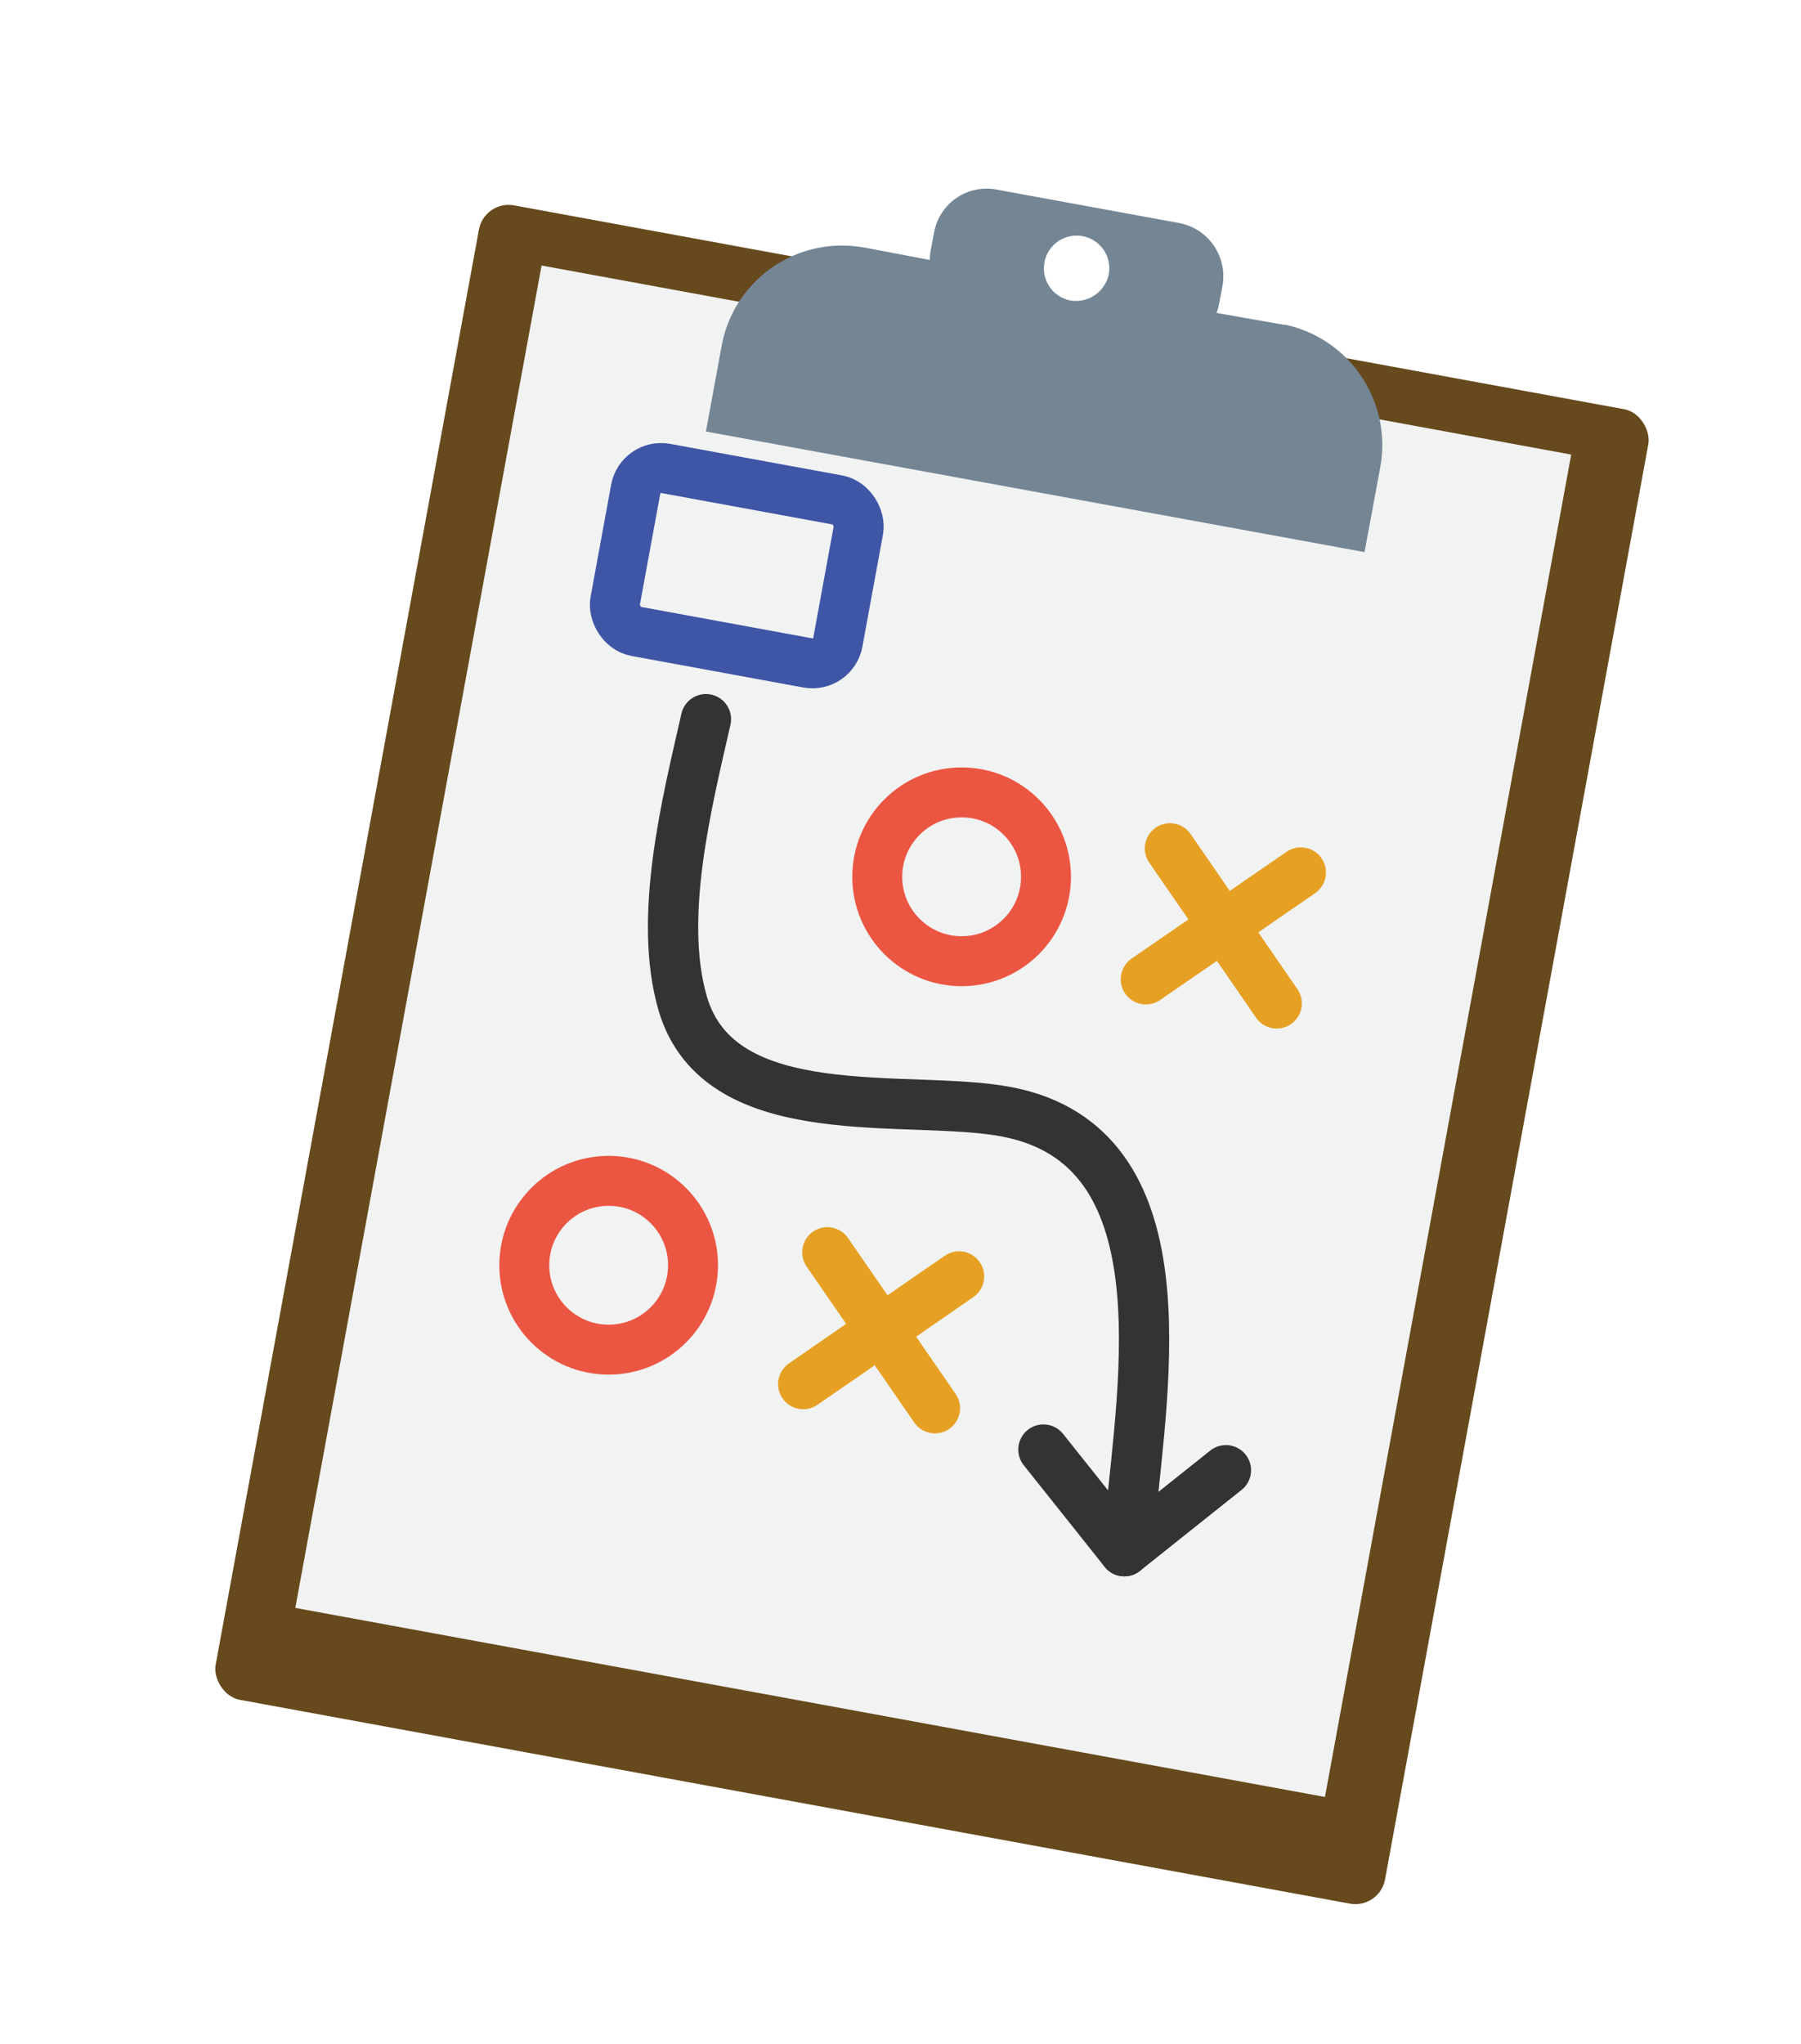
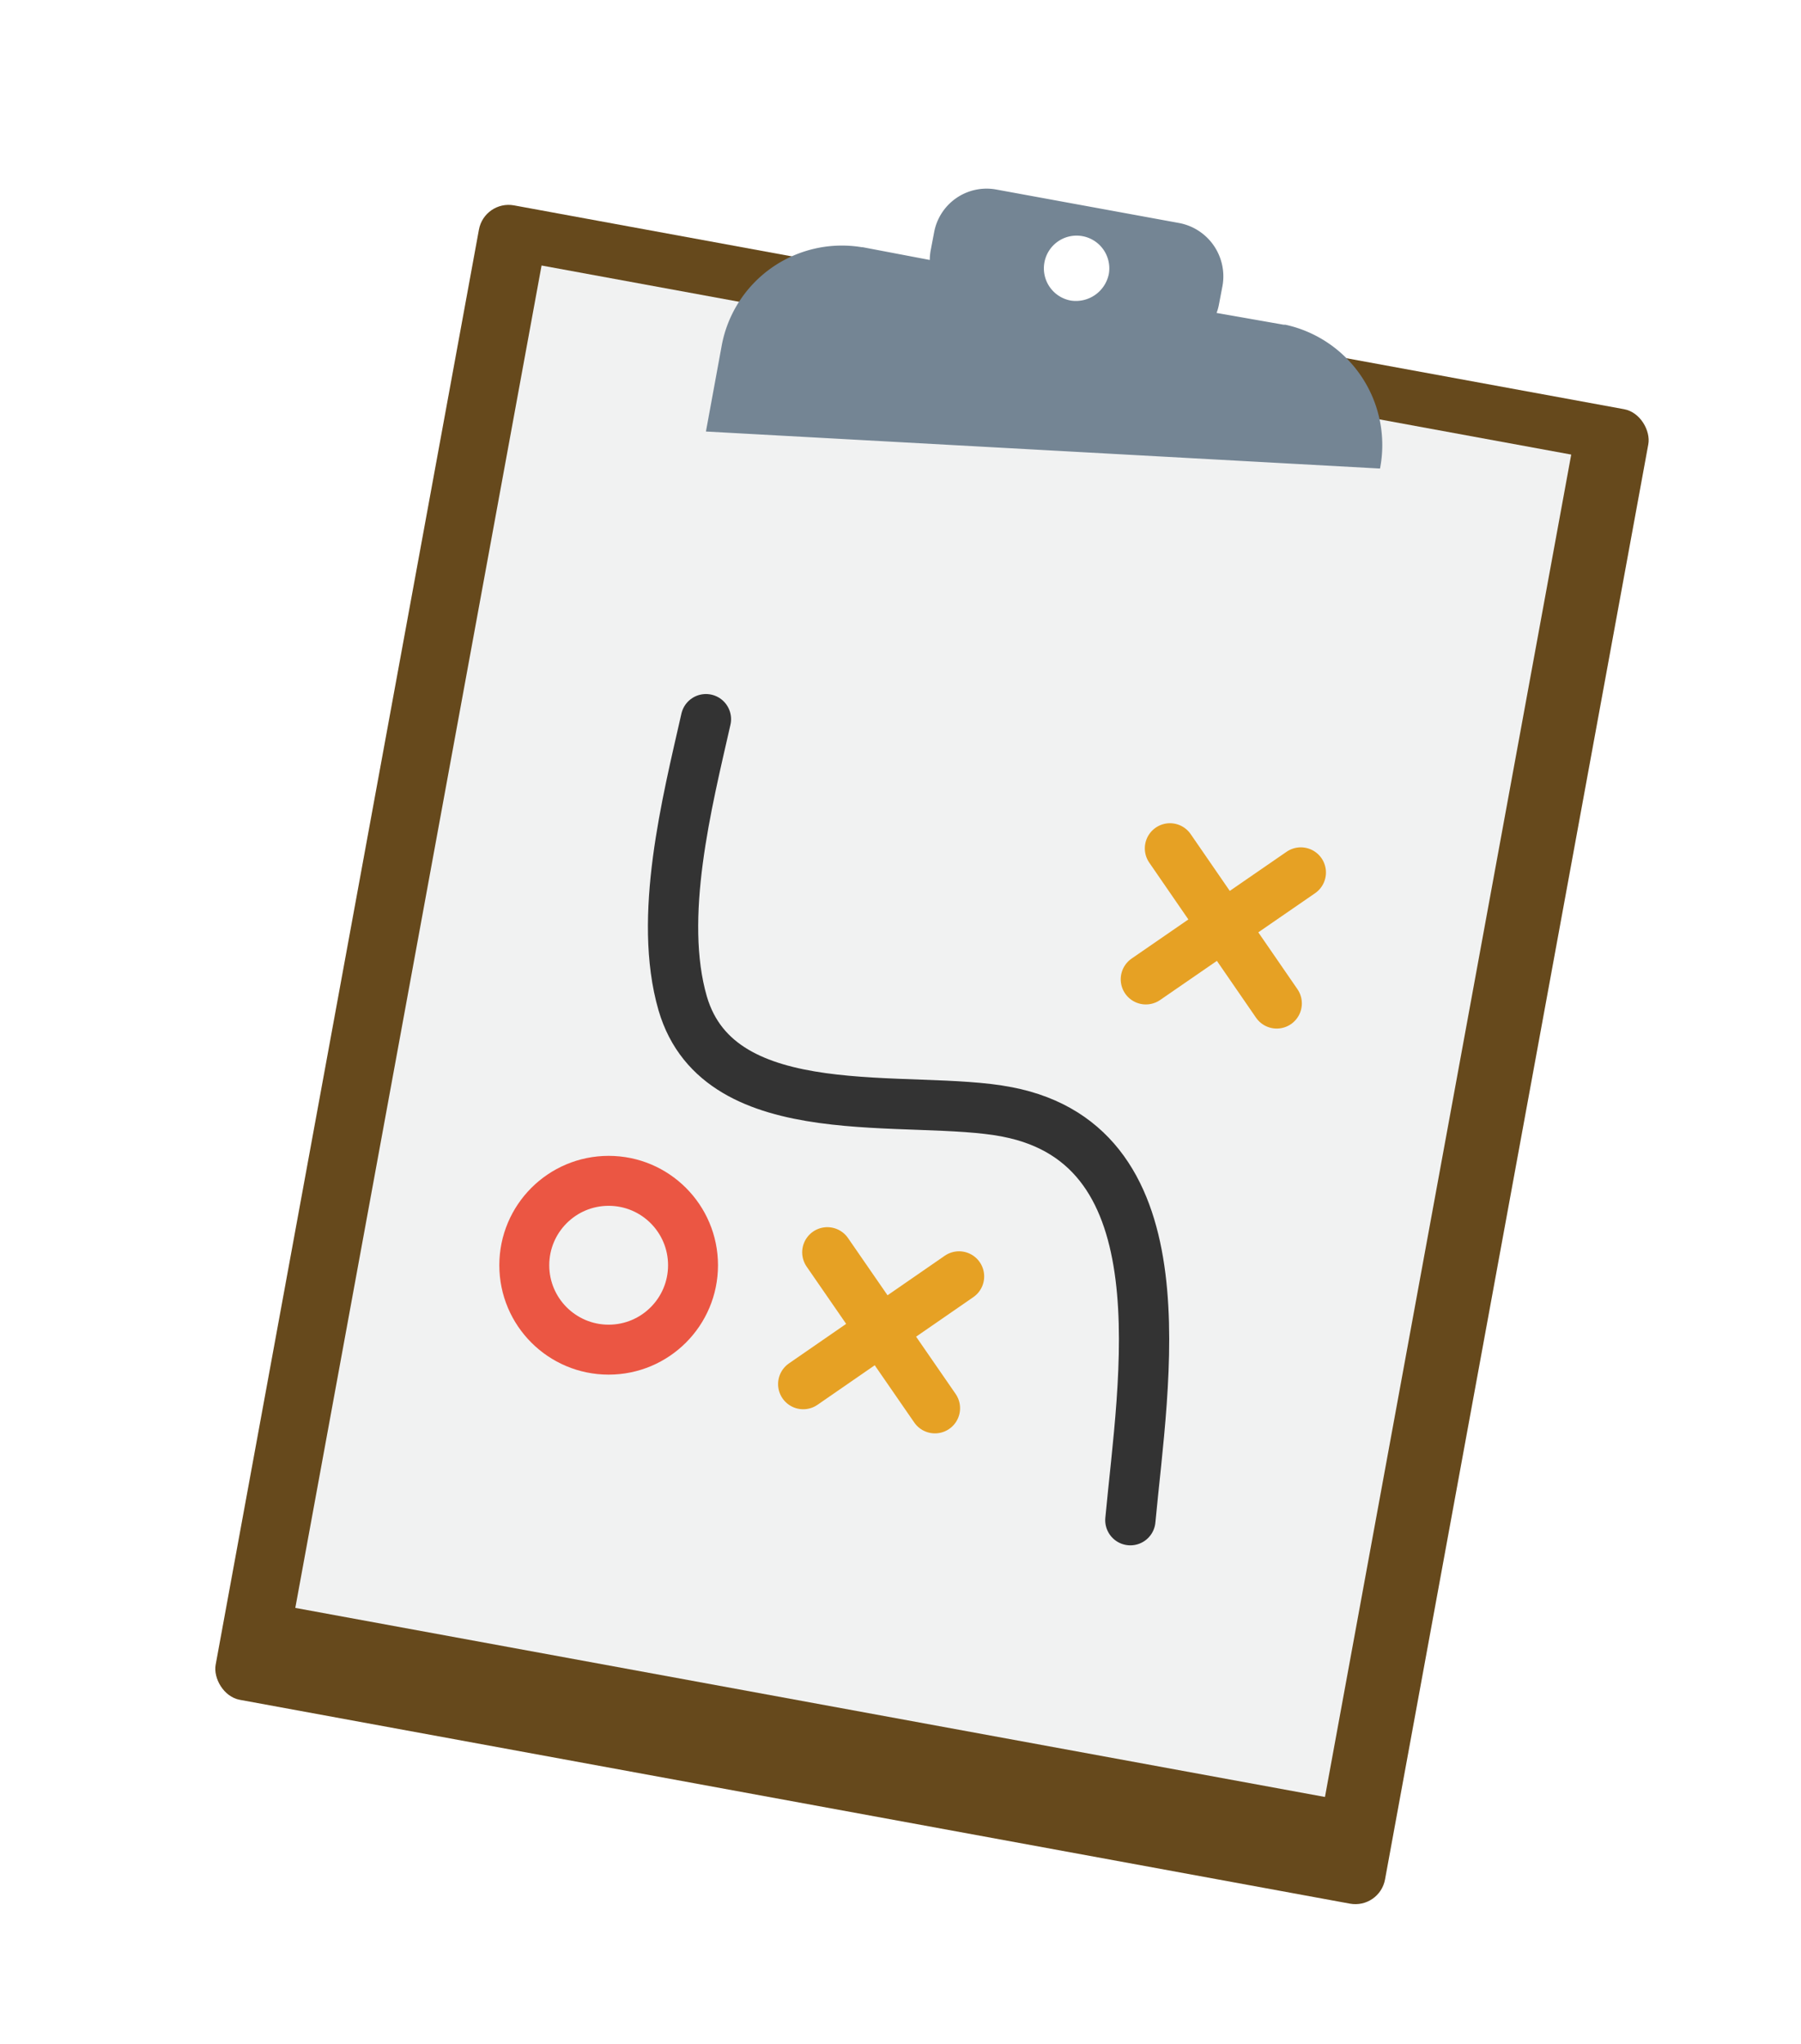
<svg xmlns="http://www.w3.org/2000/svg" viewBox="0 0 209.2 237.3">
  <title>planning</title>
  <rect x="39.2" y="34.3" width="138.1" height="176.41" rx="3.5" ry="3.5" transform="translate(23.9 -17.6) rotate(10.4)" fill="#66491c" />
  <rect x="47.6" y="40.5" width="121.6" height="158.46" transform="translate(23.4 -17.6) rotate(10.4)" fill="#f1f2f2" />
-   <path d="M160.3,54.4l-1.8,9.7L82,50.1l1.8-9.8a14.2,14.2,0,0,1,16.3-11.6h.1l20,3.8,4,3.2,6.1-1.3,18.8,3.3h.2A14.3,14.3,0,0,1,160.3,54.4Z" fill="#748594" />
+   <path d="M160.3,54.4L82,50.1l1.8-9.8a14.2,14.2,0,0,1,16.3-11.6h.1l20,3.8,4,3.2,6.1-1.3,18.8,3.3h.2A14.3,14.3,0,0,1,160.3,54.4Z" fill="#748594" />
  <path d="M137,25.9,115.7,22a6.2,6.2,0,0,0-7.2,5l-.4,2.1a6.3,6.3,0,0,0,5,7.3l21.3,3.9a6.2,6.2,0,0,0,7.2-5l.4-2.1A6.3,6.3,0,0,0,137,25.9Zm-12.6,9a3.8,3.8,0,1,1,4.4-3.1A3.9,3.9,0,0,1,124.4,34.9Z" fill="#748594" />
-   <circle cx="111.7" cy="101.8" r="9.8" fill="none" stroke="#eb5643" stroke-miterlimit="10" stroke-width="5.8" />
  <circle cx="70.7" cy="146.9" r="9.8" fill="none" stroke="#eb5643" stroke-miterlimit="10" stroke-width="5.8" />
  <line x1="111.4" y1="148.2" x2="93.3" y2="160.7" fill="none" stroke="#e6a124" stroke-linecap="round" stroke-miterlimit="10" stroke-width="5.84" />
  <line x1="108.6" y1="163.5" x2="96.1" y2="145.4" fill="none" stroke="#e6a124" stroke-linecap="round" stroke-miterlimit="10" stroke-width="5.84" />
  <line x1="151.1" y1="101.3" x2="133.1" y2="113.7" fill="none" stroke="#e6a124" stroke-linecap="round" stroke-miterlimit="10" stroke-width="5.84" />
  <line x1="148.3" y1="116.5" x2="135.9" y2="98.5" fill="none" stroke="#e6a124" stroke-linecap="round" stroke-miterlimit="10" stroke-width="5.84" />
  <path d="M82,83.5c-2.2,9.7-5.6,23-2.7,33,4.3,14.7,26.4,10.4,37.7,12.6,20.7,4,15.8,31.2,14.3,47.4" fill="none" stroke="#333" stroke-linecap="round" stroke-miterlimit="10" stroke-width="5.84" />
-   <line x1="121.2" y1="168.3" x2="130.6" y2="180.1" fill="none" stroke="#333" stroke-linecap="round" stroke-miterlimit="10" stroke-width="5.84" />
-   <line x1="130.6" y1="180.1" x2="142.4" y2="170.7" fill="none" stroke="#333" stroke-linecap="round" stroke-miterlimit="10" stroke-width="5.84" />
-   <rect x="72.4" y="56.1" width="26.3" height="19.23" rx="3" ry="3" transform="translate(13.3 -14.4) rotate(10.4)" fill="none" stroke="#3f55a5" stroke-miterlimit="10" stroke-width="5.8" />
</svg>